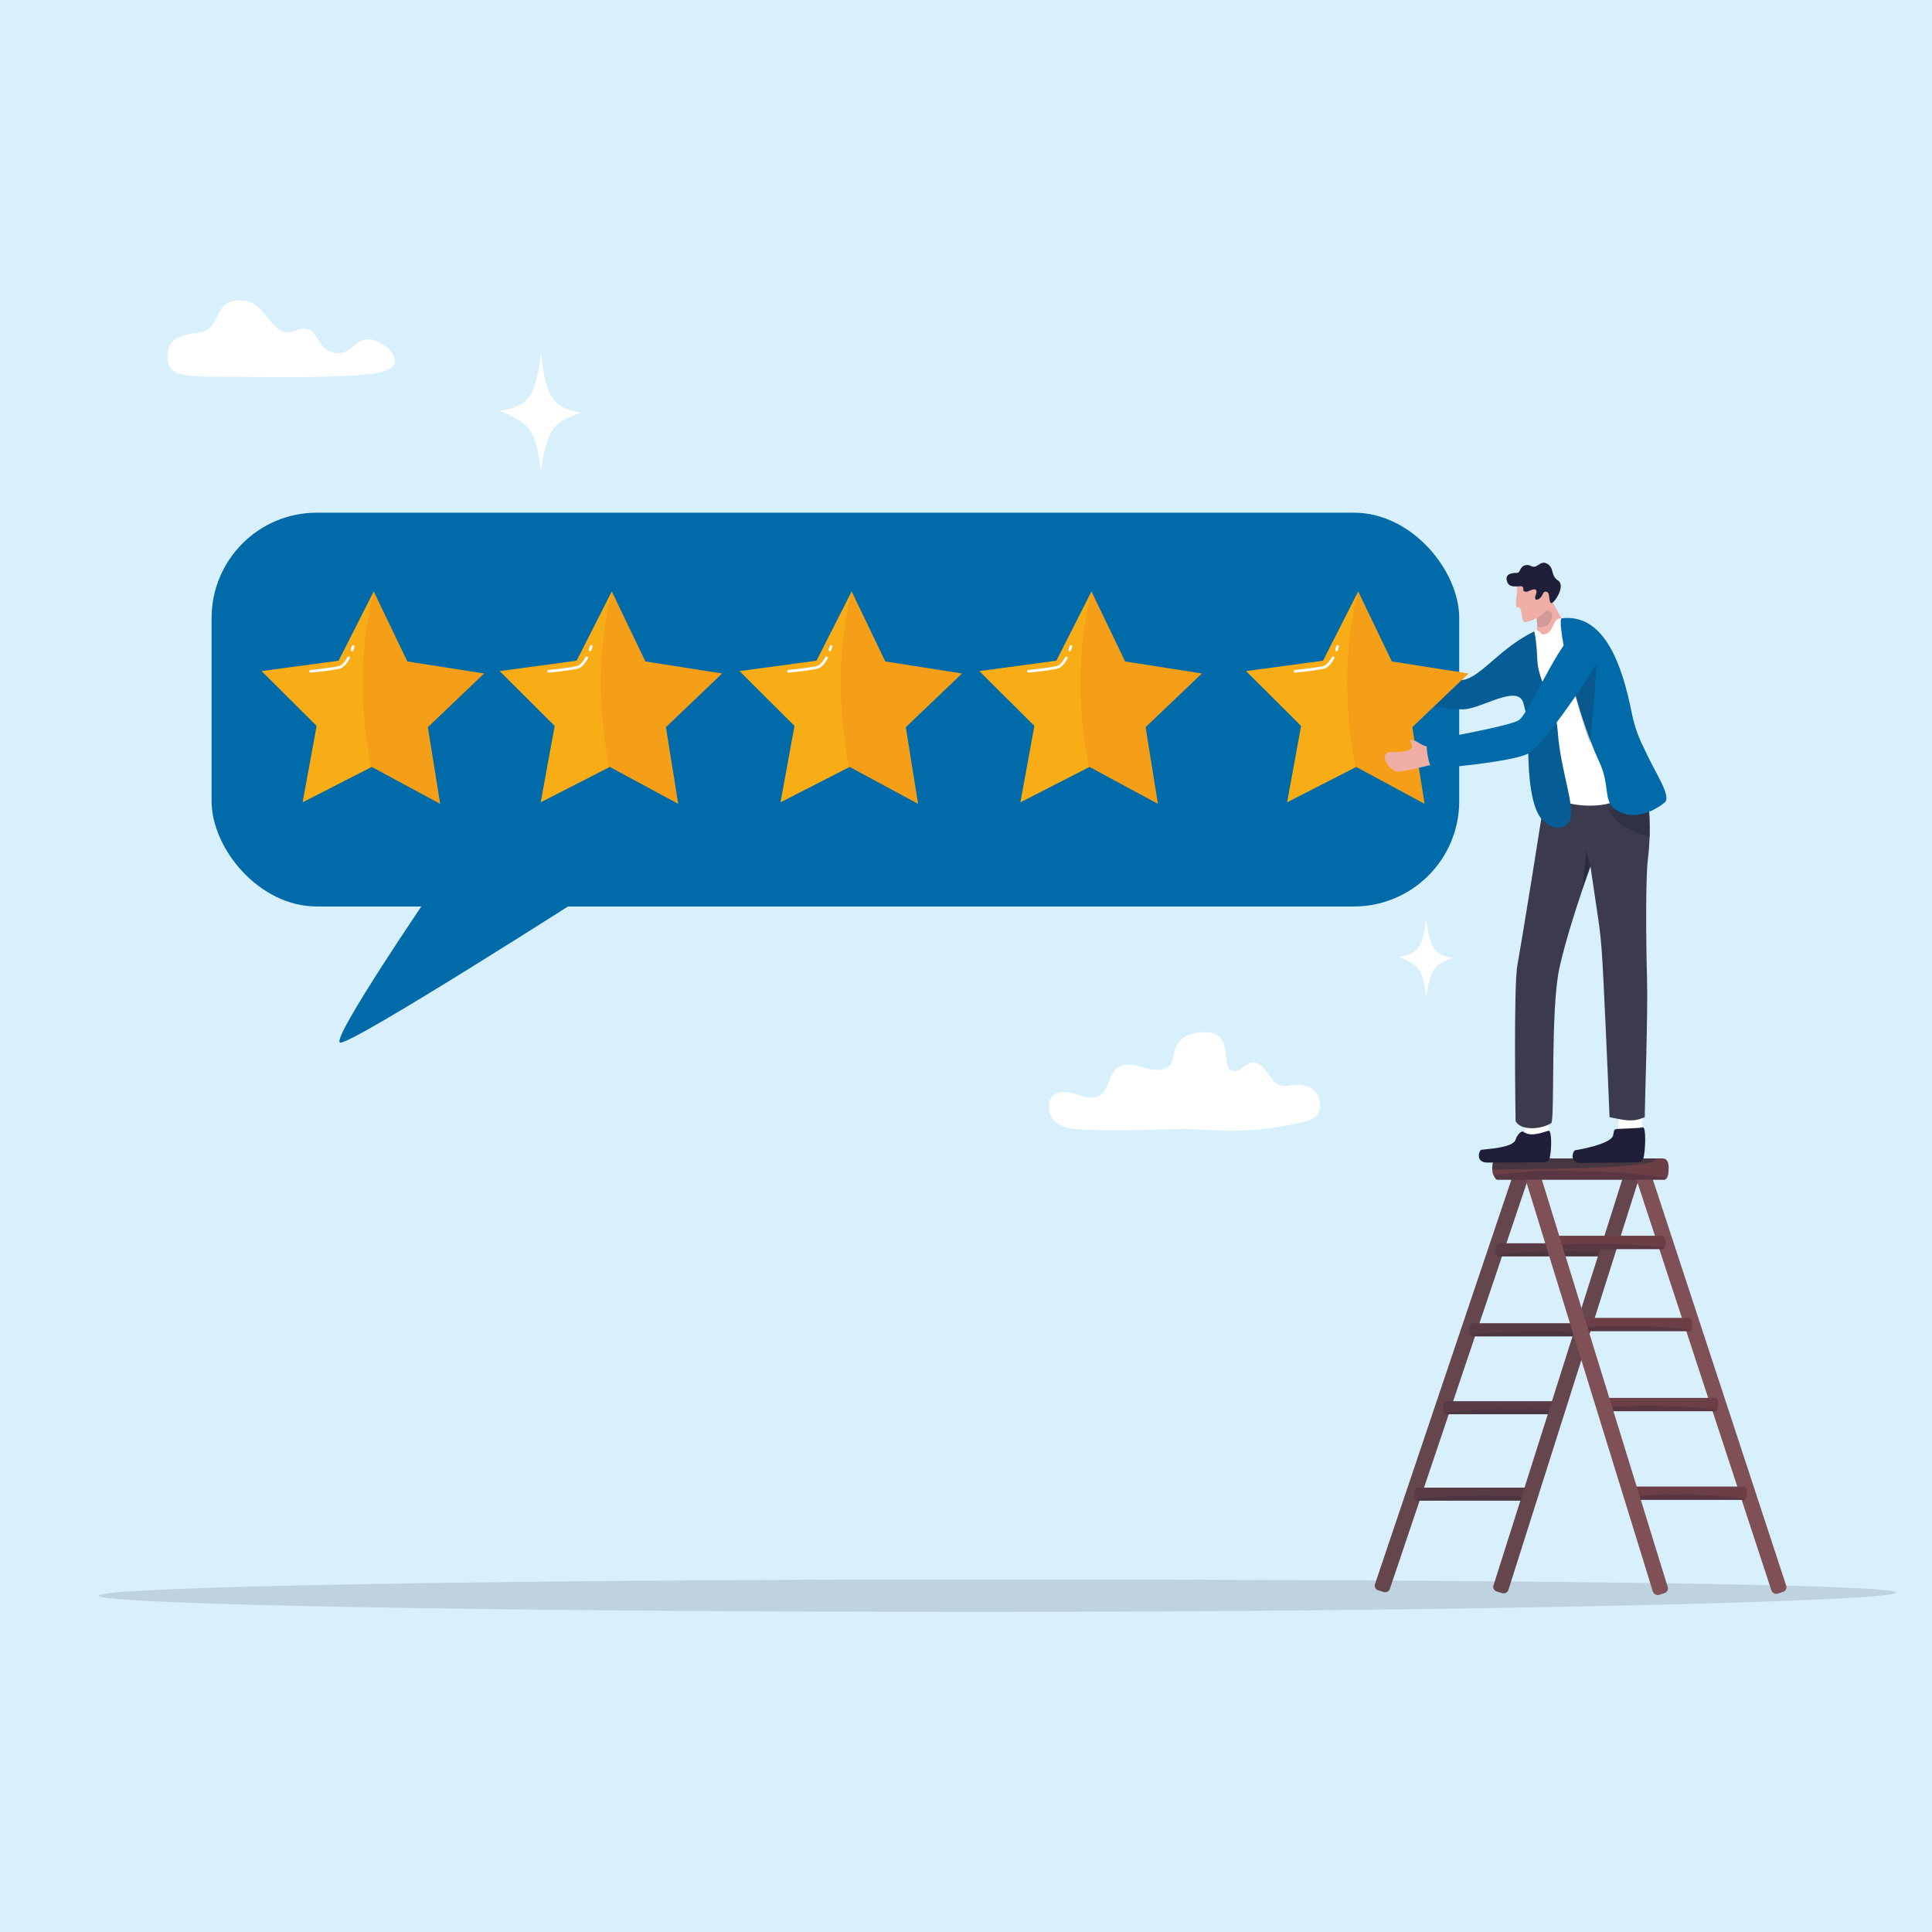
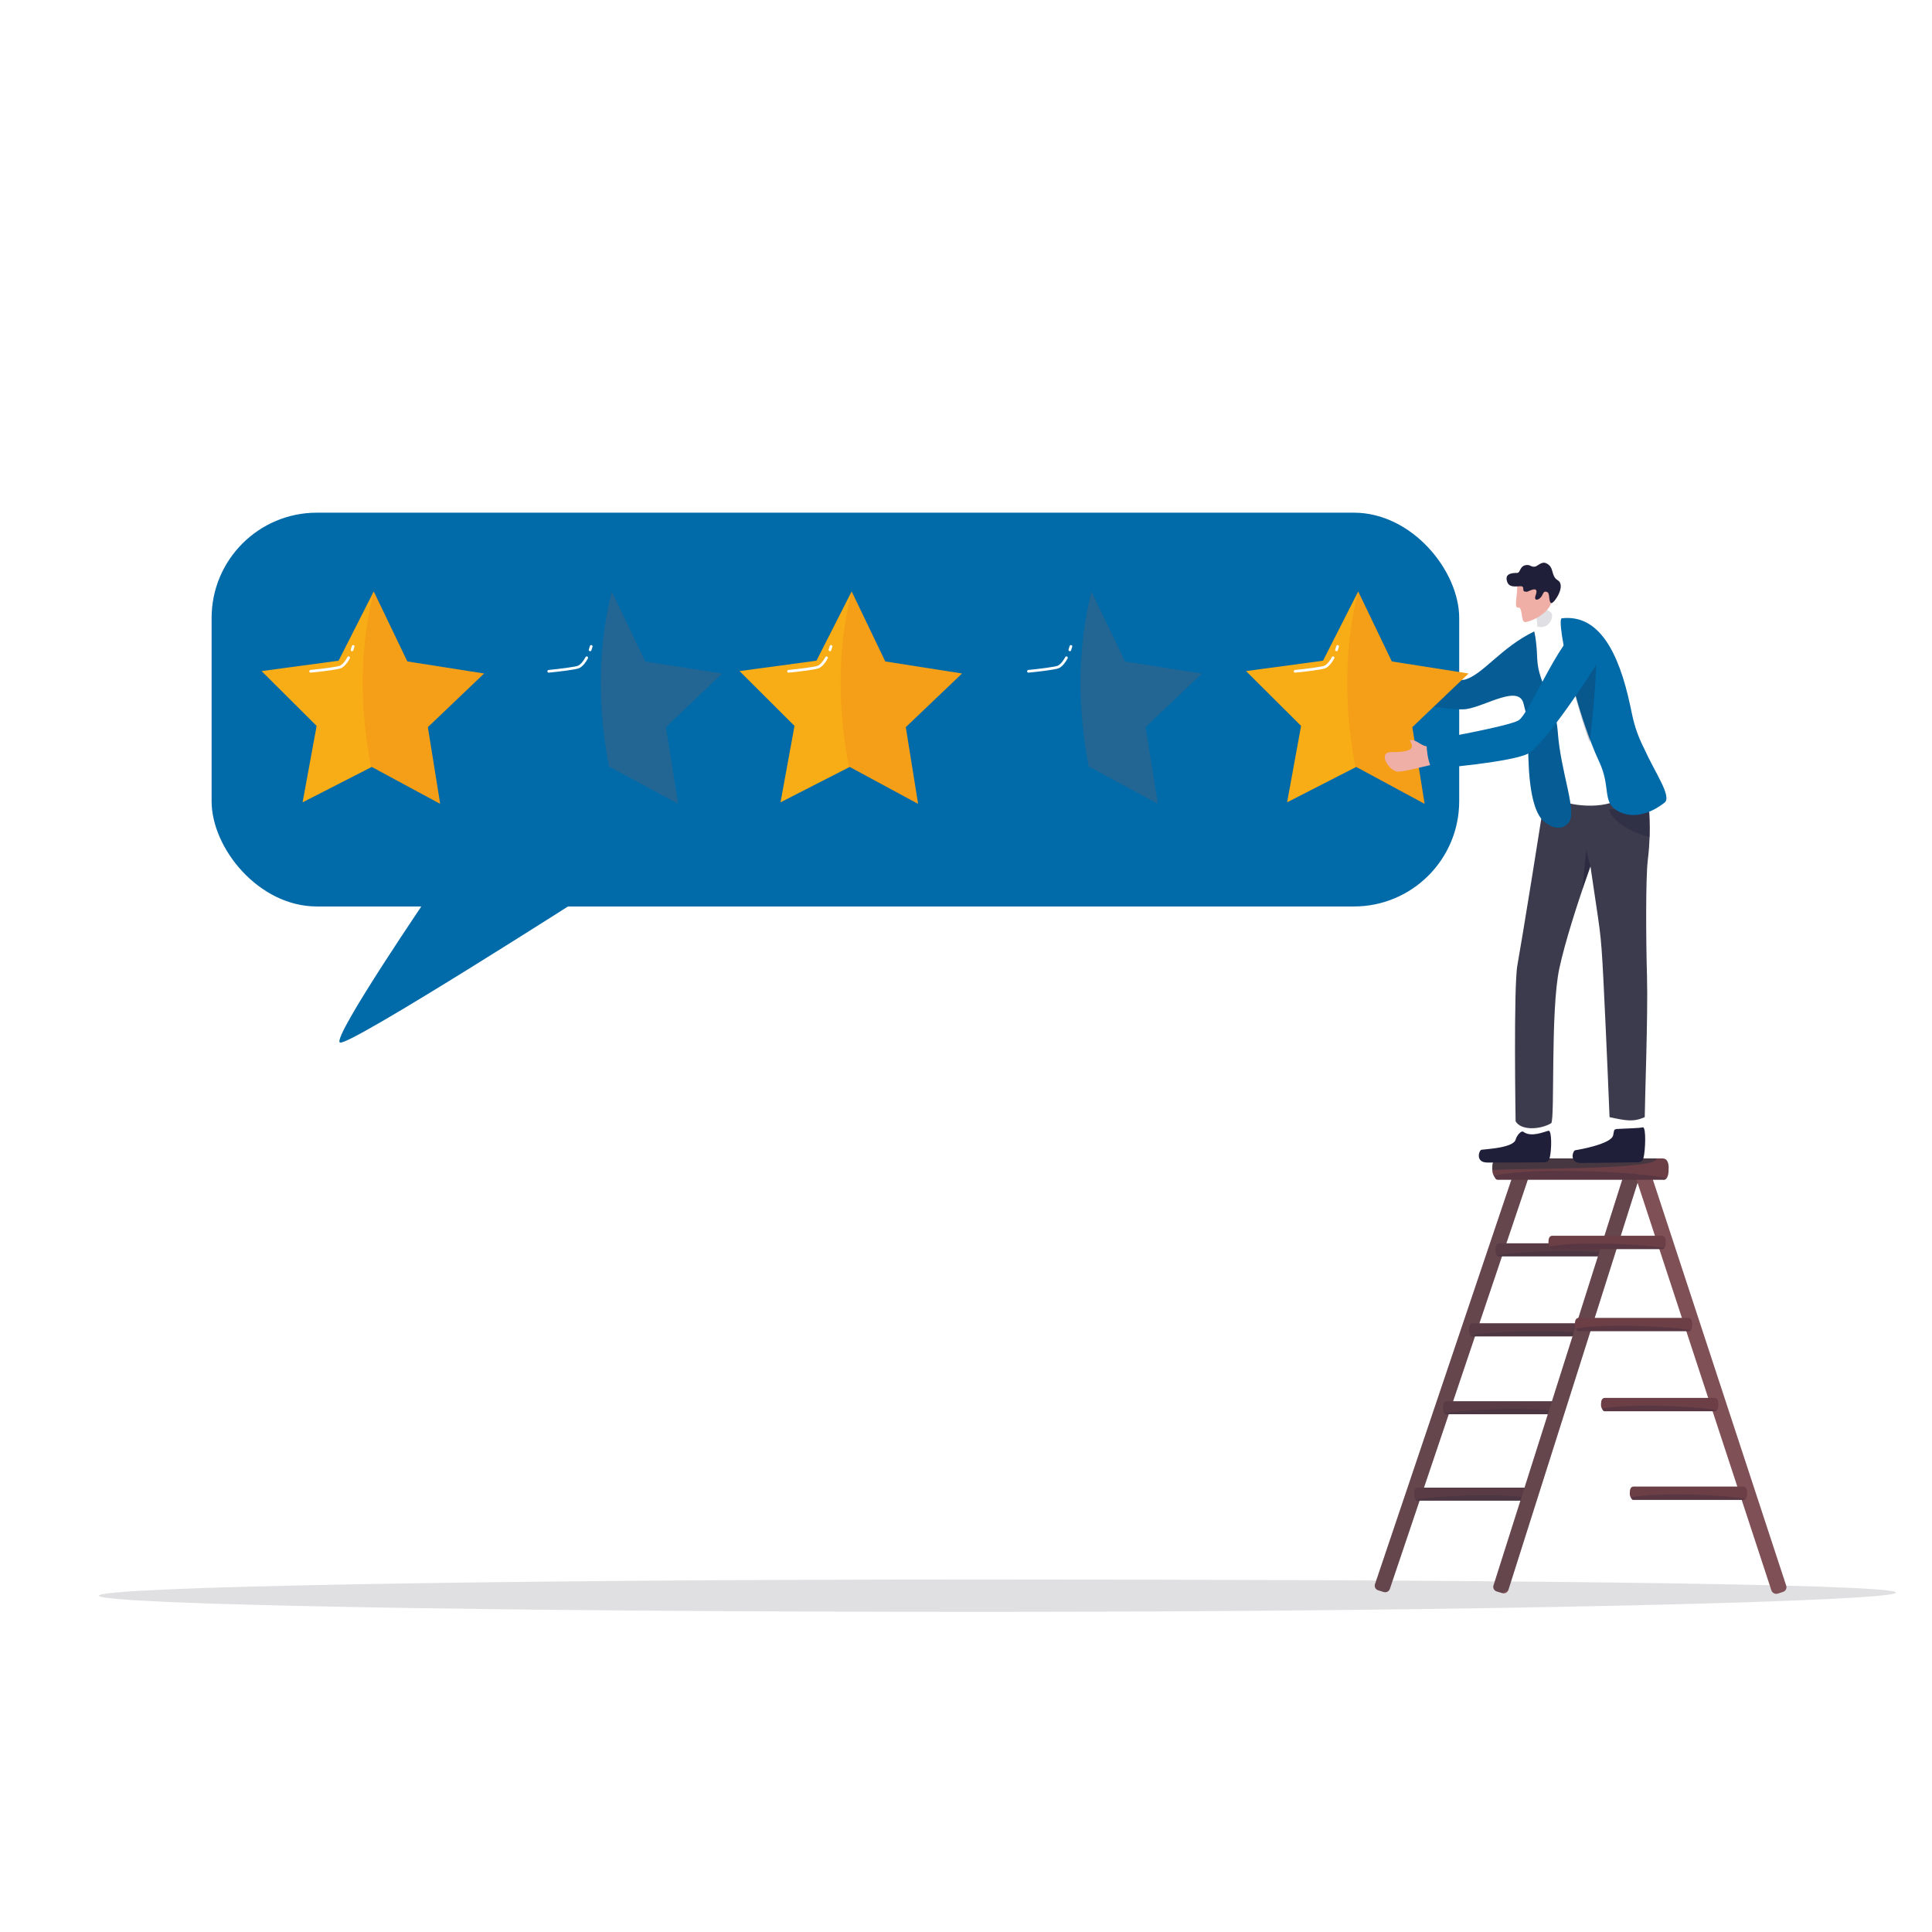
<svg xmlns="http://www.w3.org/2000/svg" id="Capa_1" viewBox="0 0 358 358">
  <defs>
    <style>.cls-1{fill:#7f5055;}.cls-1,.cls-2,.cls-3,.cls-4,.cls-5,.cls-6,.cls-7,.cls-8,.cls-9,.cls-10,.cls-11,.cls-12,.cls-13,.cls-14,.cls-15,.cls-16,.cls-17,.cls-18,.cls-19,.cls-20{stroke-width:0px;}.cls-2{opacity:.14;}.cls-2,.cls-3,.cls-8,.cls-9,.cls-10,.cls-14,.cls-15{fill:#1f1f3a;}.cls-3{opacity:.18;}.cls-21,.cls-15{opacity:.35;}.cls-4{opacity:.65;}.cls-4,.cls-5,.cls-7,.cls-18{fill:#333340;}.cls-6{fill:#e8501d;}.cls-6,.cls-18{opacity:.15;}.cls-7,.cls-14{opacity:.24;}.cls-8{opacity:.54;}.cls-9{opacity:.46;}.cls-11{fill:#016aa9;}.cls-12{fill:#fff;}.cls-22{fill:none;stroke:#fff;stroke-linecap:round;stroke-linejoin:round;stroke-width:.5px;}.cls-13{fill:#3b3b4d;}.cls-16{fill:#d8effc;}.cls-17{fill:#6c3f46;}.cls-19{fill:#f8ac16;}.cls-20{fill:#efaea6;}</style>
  </defs>
-   <rect class="cls-16" width="358" height="358" />
  <rect class="cls-11" x="39.21" y="95" width="231.18" height="72.97" rx="19.51" ry="19.51" />
  <path class="cls-11" d="m80.01,165.1s-18.57,27.2-17.03,28.08c1.55.88,46.43-27.86,46.43-27.86l-29.41-.22Z" />
  <path class="cls-12" d="m224.26,209.39c5.91.41,11.55-.13,17.35-1.51.89-.21,1.83-.49,2.43-1.28.91-1.19.64-3.19-.35-4.29-.98-1.11-2.47-1.44-3.84-1.29-.88.1-1.77.37-2.62.09-1.06-.35-1.76-1.47-2.46-2.44s-1.67-1.93-2.76-1.78c-.82.11-1.46.82-2.19,1.27-.73.45-1.79.49-2.2-.33-.89-1.76.36-6.57-4.24-6.57-6.64,0-5.56,4.84-6.36,5.87-1.21,1.56-3.37,1.22-5.13.69-1.76-.53-3.85-1.03-5.2.37-1.17,1.21-1.3,3.42-2.54,4.53-1.33,1.18-3.22.55-4.83.02-1.61-.53-3.69-.72-4.62.88-.78,1.34-.2,3.3.92,4.28,1.11.99,2.58,1.23,3.99,1.32,9.1.64,17.36-.35,24.66.16Z" />
  <path class="cls-18" d="m351.32,295.1c0,1.66-78.57,3.58-169.09,3.58s-163.91-1.34-163.91-3,73.39-3,163.91-3,169.09.76,169.09,2.42Z" />
  <path class="cls-1" d="m256.38,294.99l-1.01-.32c-.48-.15-.74-.65-.58-1.12l25.66-76.09c.16-.46.67-.72,1.15-.56l1.01.32c.48.15.74.65.58,1.12l-25.66,76.09c-.16.46-.67.72-1.15.56Z" />
  <path class="cls-17" d="m277.13,231.48v.23c0,.35.06.72.27.94.02.02.04.04.06.05.02.02.04.03.06.05.15.09.17.05.35.05h20.27s.07,0,.11,0c.22-.03.25-.18.41-.41.02-.02.03-.04.04-.06.1-.17.16-.38.16-.6v-.23c0-.6-.17-1.11-.72-1.11h-20.27c-.55,0-.74.49-.74,1.09Z" />
  <path class="cls-14" d="m277.37,232.66s.05.03.08.05c.13.06.26.1.41.1h20.27s.07,0,.11,0c.22-.03.25-.18.41-.41.02-.02.03-.04.04-.06-5.47-1.02-18.78-.36-21.29.33,0,0-.02,0-.03,0Z" />
  <path class="cls-17" d="m272.23,246.3v.23c0,.35.06.72.27.94.02.02.04.04.06.05.02.02.04.03.06.05.15.09.17.05.35.05h20.27s.07,0,.11,0c.22-.03.25-.18.41-.41.02-.02.03-.04.04-.06.1-.17.16-.38.16-.6v-.23c0-.6-.17-1.11-.72-1.11h-20.27c-.55,0-.74.49-.74,1.09Z" />
  <path class="cls-14" d="m272.47,247.48s.05.03.08.05c.13.06.26.1.41.1h20.27s.07,0,.11,0c.22-.03.25-.18.41-.41.02-.02.03-.04.04-.06-5.47-1.02-18.78-.36-21.29.33,0,0-.02,0-.03,0Z" />
  <path class="cls-17" d="m267.39,260.74v.23c0,.35.06.72.27.94.02.02.04.04.06.05.02.02.04.03.06.05.15.09.17.05.35.05h20.27s.07,0,.11,0c.22-.03.25-.18.41-.41.02-.02.03-.04.04-.06.1-.17.16-.38.16-.6v-.23c0-.6-.17-1.11-.72-1.11h-20.27c-.55,0-.74.49-.74,1.09Z" />
  <path class="cls-14" d="m267.63,261.92s.05.03.08.05c.13.06.26.1.41.1h20.27s.07,0,.11,0c.22-.03.25-.18.41-.41.02-.02.03-.04.04-.06-5.47-1.02-18.78-.36-21.29.33,0,0-.02,0-.03,0Z" />
  <path class="cls-17" d="m262.05,276.75v.23c0,.35.06.72.27.94.02.02.04.04.06.05.02.02.04.03.06.05.15.09.17.05.35.05h20.27s.07,0,.11,0c.22-.03.25-.18.41-.41.02-.02.03-.04.04-.06.1-.17.16-.38.16-.6v-.23c0-.6-.17-1.11-.72-1.11h-20.27c-.55,0-.74.49-.74,1.09Z" />
  <path class="cls-14" d="m262.3,277.93s.05.03.08.05c.13.06.26.1.41.1h20.27s.07,0,.11,0c.22-.03.25-.18.41-.41.02-.02.03-.04.04-.06-5.47-1.02-18.78-.36-21.29.33,0,0-.02,0-.03,0Z" />
  <path class="cls-1" d="m278.36,295.2l-1.01-.31c-.48-.14-.75-.64-.6-1.11l24.28-76.52c.15-.47.66-.73,1.14-.58l1.01.31c.48.14.75.64.6,1.11l-24.28,76.52c-.15.47-.66.73-1.14.58Z" />
  <g class="cls-21">
    <path class="cls-5" d="m256.38,294.99l-1.01-.32c-.48-.15-.74-.65-.58-1.12l25.66-76.09c.16-.46.67-.72,1.15-.56l1.01.32c.48.15.74.65.58,1.12l-25.66,76.09c-.16.46-.67.72-1.15.56Z" />
    <path class="cls-5" d="m277.13,231.48v.23c0,.35.06.72.27.94.02.02.04.04.06.05.02.02.04.03.06.05.15.09.17.05.35.05h20.27s.07,0,.11,0c.22-.03.25-.18.41-.41.02-.02.03-.04.04-.06.1-.17.16-.38.16-.6v-.23c0-.6-.17-1.11-.72-1.11h-20.27c-.55,0-.74.49-.74,1.09Z" />
    <path class="cls-7" d="m277.37,232.66s.05.03.08.05c.13.06.26.1.41.1h20.27s.07,0,.11,0c.22-.03.25-.18.41-.41.02-.02.03-.04.04-.06-5.47-1.02-18.78-.36-21.29.33,0,0-.02,0-.03,0Z" />
    <path class="cls-5" d="m272.23,246.3v.23c0,.35.06.72.27.94.02.02.04.04.06.05.02.02.04.03.06.05.15.09.17.05.35.05h20.27s.07,0,.11,0c.22-.03.25-.18.41-.41.02-.02.03-.04.04-.06.1-.17.16-.38.16-.6v-.23c0-.6-.17-1.11-.72-1.11h-20.27c-.55,0-.74.49-.74,1.09Z" />
    <path class="cls-7" d="m272.47,247.48s.05.03.08.05c.13.06.26.1.41.1h20.27s.07,0,.11,0c.22-.03.25-.18.41-.41.02-.02.03-.04.04-.06-5.47-1.02-18.78-.36-21.29.33,0,0-.02,0-.03,0Z" />
    <path class="cls-5" d="m267.39,260.74v.23c0,.35.06.72.27.94.02.02.04.04.06.05.02.02.04.03.06.05.15.09.17.05.35.05h20.27s.07,0,.11,0c.22-.03.25-.18.41-.41.02-.02.03-.04.04-.06.1-.17.16-.38.16-.6v-.23c0-.6-.17-1.11-.72-1.11h-20.27c-.55,0-.74.49-.74,1.09Z" />
    <path class="cls-7" d="m267.63,261.92s.05.03.08.05c.13.06.26.1.41.1h20.27s.07,0,.11,0c.22-.03.25-.18.41-.41.02-.02.03-.04.04-.06-5.47-1.02-18.78-.36-21.29.33,0,0-.02,0-.03,0Z" />
    <path class="cls-5" d="m262.05,276.75v.23c0,.35.06.72.27.94.02.02.04.04.06.05.02.02.04.03.06.05.15.09.17.05.35.05h20.27s.07,0,.11,0c.22-.03.25-.18.41-.41.02-.02.03-.04.04-.06.1-.17.16-.38.16-.6v-.23c0-.6-.17-1.11-.72-1.11h-20.27c-.55,0-.74.49-.74,1.09Z" />
    <path class="cls-7" d="m262.3,277.93s.05.03.08.05c.13.06.26.1.41.1h20.27s.07,0,.11,0c.22-.03.25-.18.41-.41.02-.02.03-.04.04-.06-5.47-1.02-18.78-.36-21.29.33,0,0-.02,0-.03,0Z" />
-     <path class="cls-5" d="m278.36,295.2l-1.01-.31c-.48-.14-.75-.64-.6-1.11l24.28-76.52c.15-.47.66-.73,1.14-.58l1.01.31c.48.14.75.64.6,1.11l-24.28,76.52c-.15.47-.66.73-1.14.58Z" />
+     <path class="cls-5" d="m278.36,295.2l-1.01-.31c-.48-.14-.75-.64-.6-1.11l24.28-76.52c.15-.47.66-.73,1.14-.58l1.01.31c.48.14.75.64.6,1.11l-24.28,76.52Z" />
  </g>
  <rect class="cls-1" x="315.36" y="213.19" width="2.88" height="84.04" rx=".91" ry=".91" transform="translate(-63.82 111.59) rotate(-18.18)" />
  <path class="cls-17" d="m308.66,230.11v.23c0,.36-.06.74-.27.97-.02.02-.04.04-.06.05-.02.02-.04.03-.06.05-.15.09-.17.05-.35.05h-20.27s-.07,0-.11,0c-.22-.03-.25-.18-.41-.42-.02-.02-.03-.04-.04-.07-.1-.18-.16-.39-.16-.61v-.23c0-.62.17-1.14.72-1.14h20.27c.55,0,.74.5.74,1.12Z" />
  <path class="cls-14" d="m308.41,231.31s-.05.03-.08.05c-.13.06-.26.1-.41.1h-20.27s-.07,0-.11,0c-.22-.03-.25-.18-.41-.42-.02-.02-.03-.04-.04-.07,5.47-1.05,18.78-.36,21.29.33,0,0,.02,0,.03,0Z" />
  <path class="cls-17" d="m313.56,245.32v.23c0,.36-.06.74-.27.97-.02.02-.04.04-.06.05-.02.02-.04.03-.06.05-.15.09-.17.05-.35.05h-20.27s-.07,0-.11,0c-.22-.03-.25-.18-.41-.42-.02-.02-.03-.04-.04-.07-.1-.18-.16-.39-.16-.61v-.23c0-.62.17-1.14.72-1.14h20.27c.55,0,.74.5.74,1.12Z" />
  <path class="cls-14" d="m313.32,246.53s-.05.03-.08.05c-.13.06-.26.1-.41.1h-20.27s-.07,0-.11,0c-.22-.03-.25-.18-.41-.42-.02-.02-.03-.04-.04-.07,5.47-1.05,18.78-.36,21.29.33,0,0,.02,0,.03,0Z" />
  <path class="cls-17" d="m318.4,260.15v.23c0,.36-.06.74-.27.97-.02.02-.04.04-.06.05-.02.02-.04.03-.06.05-.15.09-.17.05-.35.05h-20.27s-.07,0-.11,0c-.22-.03-.25-.18-.41-.42-.02-.02-.03-.04-.04-.07-.1-.18-.16-.39-.16-.61v-.23c0-.62.17-1.14.72-1.14h20.27c.55,0,.74.5.74,1.12Z" />
  <path class="cls-14" d="m318.16,261.35s-.05.03-.08.05c-.13.06-.26.1-.41.1h-20.27s-.07,0-.11,0c-.22-.03-.25-.18-.41-.42-.02-.02-.03-.04-.04-.07,5.47-1.05,18.78-.36,21.29.33,0,0,.02,0,.03,0Z" />
  <path class="cls-17" d="m323.73,276.58v.23c0,.36-.06.74-.27.97-.02.02-.04.04-.06.05-.02.02-.04.03-.06.05-.15.09-.17.05-.35.05h-20.27s-.07,0-.11,0c-.22-.03-.25-.18-.41-.42-.02-.02-.03-.04-.04-.07-.1-.18-.16-.39-.16-.61v-.23c0-.62.17-1.14.72-1.14h20.27c.55,0,.74.5.74,1.12Z" />
  <path class="cls-14" d="m323.49,277.79s-.05.03-.08.05c-.13.06-.26.1-.41.1h-20.27s-.07,0-.11,0c-.22-.03-.25-.18-.41-.42-.02-.02-.03-.04-.04-.07,5.47-1.05,18.78-.36,21.29.33,0,0,.02,0,.03,0Z" />
-   <rect class="cls-1" x="294.09" y="213.19" width="2.88" height="84.04" rx=".91" ry=".91" transform="translate(-62.18 98.63) rotate(-17.17)" />
  <path class="cls-17" d="m309.19,216.45v.37c0,.57-.09,1.19-.4,1.55-.03.03-.05.06-.08.09-.03.03-.06.05-.09.07-.22.15-.25.08-.52.08h-30.49c-.05,0-.11,0-.16-.01-.33-.05-.37-.29-.61-.67-.02-.03-.04-.07-.06-.1-.15-.28-.25-.62-.25-.98v-.37c0-.99.25-1.82,1.08-1.82h30.49c.83,0,1.11.81,1.11,1.79Z" />
  <path class="cls-14" d="m308.83,218.38s-.08.05-.12.07c-.19.1-.4.16-.62.16h-30.49c-.05,0-.11,0-.16-.01-.33-.05-.37-.29-.61-.67-.02-.03-.04-.07-.06-.11,8.22-1.68,28.25-.58,32.04.54.01,0,.03,0,.04.01Z" />
  <path class="cls-4" d="m306.93,214.65c.76,2.15-25.2,1.81-30.42,2.15v-.32c0-.99.25-1.82,1.08-1.82h29.33Z" />
  <path class="cls-20" d="m261.39,125.9s-.55,3.22-1.14,3.25c-.59.03-2.05-.28-3.19-1.01-.35-.22-.79-.27-1.25-.23-.71.06-1.48.33-2.13.51-.76.21-1.35.29-1.44-.25-.13-.76.9-1.75-2.63-2.67-.67-.17.22-1.44,1.3-2.06.09-.05.18-.1.26-.14.61-.28,1.41-.21,2.16,0,.89.25,1.73.7,2.15,1.02.87.65,1.7.57,3.01.77,1.35.22,1.92.5,2.9.81Z" />
-   <path class="cls-20" d="m287.3,119.32l3.46-1.62c-.24-1.66-2.59-4.85-3.1-6.29-.56-1.58-2.82-2.75-2.82-2.75l-.65,3.62.12.27s.75,2.81.47,4.2c-.16.79.19,1.87-.41,3.14-.45.95,2.93-.57,2.93-.57Z" />
  <path class="cls-2" d="m284.44,113.17s.46,1.81.4,2.93c2.43.65,3.2-2.11,2.52-2.65-.42-.34-1.87-1.05-1.87-1.05l-1.05.76Z" />
  <path class="cls-20" d="m281.1,108.57c.19,1.35-.67,4.22.23,4.02.9-.2.4,2.86,1.37,2.68,2.34-.43,4.68-2.49,4.73-3.67.05-1.18-.83-4.27-.83-4.27l-5.5,1.25Z" />
  <path class="cls-10" d="m283.79,109.32c-.71.25-.7.42-1.27.29s.16-1.04-.84-.98c-.99.05-2.06.22-2.41-.85-.51-1.55.96-1.61,1.87-1.62.59,0,.45-1.25,1.58-1.44.89-.15.9.38,1.7.28.48-.06,1.23-1.04,2.09-.63,1.6.75.76,2.29,2.15,3.16,1.62,1.02-.81,4.48-1.24,4.22-.5-.3-.2-1.79-.69-2.02-.74-.34-.7.22-1.12.83-.45.66-1.48.92-1.05-.26s-.12-1.21-.77-.98Z" />
  <path class="cls-12" d="m282.62,211.06c-.16-1.63-.04-5.78-.04-5.78l4.52-.16-.24,6.22-2.99,1.98-1.25-2.26Z" />
  <path class="cls-10" d="m282.26,209.72c-.38-.29-1.23.73-1.4,1.42-.4,1.57-5.44,1.77-6.34,1.91-.46.07-1.21,2.38,1.1,2.37,1.99,0,8.38-.01,10.56-.04.46,0,.85-.3.96-.73.39-1.52.44-5.08-.17-5.13-.82.18-3.26,1.3-4.71.19Z" />
  <path class="cls-12" d="m299.97,211.09c-.17-1.63-.08-5.78-.08-5.78l4.52-.18-.21,6.22-2.97,1.99-1.26-2.26Z" />
  <path class="cls-10" d="m299.48,209.23c-.49.03-.4.49-.57,1.17-.39,1.57-6.12,2.6-7.02,2.74-.46.08-1.19,2.39,1.12,2.36,1.99-.03,8.38-.08,10.56-.13.46,0,.85-.31.96-.74.38-1.52.52-5.7-.09-5.74-.82.19-2.75.18-4.96.32Z" />
  <path class="cls-13" d="m305.57,157.03c-.06.74-.13,1.54-.24,2.42-.39,3.3-.34,14.45-.14,21.53.2,7.04-.42,23.51-.42,26.03-2.14.94-3.46.65-6.52,0,0,0-.54-13.59-1.14-25.49-.49-9.66-.63-8.69-2.4-20.99h0c-.02.06-.45,1.26-1.08,3.1-1.35,3.94-3.6,10.81-4.68,15.79-1.68,7.77-.8,28.01-1.51,28.71-2.1,1.24-5.65,1.36-6.6-.36,0,0-.4-25.04.34-28.96.51-2.67,4.78-28.8,5.73-35.82,0,0,17.94-4.11,18.52,2.31.08.88.1,1.65.09,2.39-.01,1,.04,1.92.09,2.94.09,1.66.17,3.55-.04,6.38Z" />
  <path class="cls-9" d="m296.36,157.01s0,0,0,.01c-.03-.02-.05-.03-.05-.04,0,0,.06.03.06.03Z" />
  <path class="cls-8" d="m294.7,160.54h0c-.02.06-.85,2.39-1.48,4.23l.74-7.43s-.03.44.74,3.2Z" />
  <path class="cls-15" d="m305.68,155.1c-.16-.03-6.54-1.57-7.52-5.2,0,0,5.43.53,7.45.74.09,1.66.13,3.52.07,4.45Z" />
  <path class="cls-12" d="m289.35,114.59c-1.68-.17-1.39,2.51-2.99,2.91-.84.21-.72-.19-1.19-.52-.29-.2-.57-.43-.89.03-6.63,9.54,5.14,28.84,4.36,30.45-.64,1.32,6.56,2.77,10.64,1.03,5.59-2.39,3.32-8.53,2.95-9.71-.37-1.18-7.43-21-7.43-21,0,0-2.46-1.31-5.45-3.19Z" />
  <path class="cls-11" d="m257.06,124.28c.46-1.08,12.32,2.27,14.45,1.64,3.34-.99,6.62-5.92,12.77-8.91,0,0,.43,1.34.56,5,.18,4.83,3.4,7.76,3.81,13.58.53,7.52,3.62,14.78,2.07,16.76-.9,1.15-2.34,1.58-4.43.03-3.28-2.44-3.03-12.28-3.15-14.59-.05-.9-.03-2.12-.04-3.38-.02-1.57-.55-2.95-.75-3.9-.78-3.83-7.03.35-10.65.88-2.7.4-13.49-1.62-13.95-1.99-1.31-1.04-.69-5.12-.69-5.12Z" />
  <path class="cls-3" d="m257.06,124.28c.46-1.08,12.32,2.27,14.45,1.64,3.34-.99,6.62-5.92,12.77-8.91,0,0,.43,1.34.56,5,.18,4.83,3.4,7.76,3.81,13.58.53,7.52,3.62,14.78,2.07,16.76-.9,1.15-2.34,1.58-4.43.03-3.28-2.44-3.03-12.28-3.15-14.59-.05-.9-.03-2.12-.04-3.38-.02-1.57-.55-2.95-.75-3.9-.78-3.83-7.03.35-10.65.88-2.7.4-13.49-1.62-13.95-1.99-1.31-1.04-.69-5.12-.69-5.12Z" />
  <path class="cls-11" d="m308.45,148.72c-2.61,2.07-6.12,3.27-9.04,1.33-2.43-1.61-.98-4.39-3.04-8.81-.54-1.15-1.06-2.39-1.55-3.68-1.45-3.76-2.73-7.97-3.69-11.76-1.57-6.15-2.33-11.16-1.72-11.23,6.8-.79,10.55,6.14,12.69,16.28.47,2.25.81,4.1,2.1,6.91l.51,1.05c1.92,4.3,5.14,8.79,3.74,9.91Z" />
  <path class="cls-14" d="m295.81,121.78c-.08,5.46-.91,13.11-1.23,15.83-1.36-3.77-2.57-8-3.5-11.79l4.73-4.04Z" />
  <polygon class="cls-19" points="261.7 134.74 263.98 148.95 251.31 142.11 251.18 142.18 238.5 148.67 241.09 134.51 230.89 124.35 245.16 122.43 251.66 109.62 251.67 109.59 257.9 122.57 272.12 124.8 261.7 134.74" />
  <path class="cls-6" d="m261.7,134.74l2.28,14.21-12.67-6.84-.13.07c-2.83-14.82-1.22-25.62.48-32.56v-.02s6.24,12.98,6.24,12.98l14.22,2.23-10.42,9.93Z" />
  <path class="cls-22" d="m247.66,120.42c.13-.39.2-.64.2-.64" />
  <path class="cls-22" d="m239.98,124.39c1.63-.15,5.08-.56,5.57-.82.62-.33,1.1-1.01,1.47-1.69" />
-   <polygon class="cls-19" points="212.28 134.74 214.56 148.95 201.89 142.11 201.76 142.18 189.08 148.67 191.67 134.51 181.47 124.35 195.74 122.43 202.24 109.62 202.25 109.59 208.48 122.57 222.7 124.8 212.28 134.74" />
  <path class="cls-6" d="m212.28,134.74l2.28,14.21-12.67-6.84-.13.07c-2.83-14.82-1.22-25.62.48-32.56v-.02s6.24,12.98,6.24,12.98l14.22,2.23-10.42,9.93Z" />
  <path class="cls-22" d="m198.24,120.42c.13-.39.2-.64.2-.64" />
  <path class="cls-22" d="m190.57,124.39c1.63-.15,5.08-.56,5.57-.82.62-.33,1.1-1.01,1.47-1.69" />
  <polygon class="cls-19" points="167.84 134.74 170.12 148.95 157.45 142.11 157.32 142.18 144.63 148.67 147.22 134.51 137.03 124.35 151.29 122.43 157.8 109.62 157.81 109.59 164.04 122.57 178.26 124.8 167.84 134.74" />
  <path class="cls-6" d="m167.84,134.74l2.28,14.21-12.67-6.84-.13.07c-2.83-14.82-1.22-25.62.48-32.56v-.02s6.24,12.98,6.24,12.98l14.22,2.23-10.42,9.93Z" />
  <path class="cls-22" d="m153.79,120.42c.13-.39.2-.64.2-.64" />
  <path class="cls-22" d="m146.12,124.39c1.63-.15,5.08-.56,5.57-.82.62-.33,1.1-1.01,1.47-1.69" />
-   <polygon class="cls-19" points="123.39 134.74 125.67 148.95 113 142.11 112.87 142.18 100.19 148.67 102.78 134.51 92.58 124.35 106.85 122.43 113.35 109.62 113.36 109.59 119.59 122.57 133.81 124.8 123.39 134.74" />
  <path class="cls-6" d="m123.39,134.74l2.28,14.21-12.67-6.84-.13.07c-2.83-14.82-1.22-25.62.48-32.56v-.02s6.24,12.98,6.24,12.98l14.22,2.23-10.42,9.93Z" />
  <path class="cls-22" d="m109.35,120.42c.13-.39.2-.64.2-.64" />
  <path class="cls-22" d="m101.68,124.39c1.63-.15,5.08-.56,5.57-.82.62-.33,1.1-1.01,1.47-1.69" />
  <polygon class="cls-19" points="79.28 134.74 81.56 148.95 68.89 142.11 68.76 142.18 56.07 148.67 58.67 134.51 48.47 124.35 62.74 122.43 69.24 109.62 69.25 109.59 75.48 122.57 89.7 124.8 79.28 134.74" />
  <path class="cls-6" d="m79.28,134.74l2.28,14.21-12.67-6.84-.13.07c-2.83-14.82-1.22-25.62.48-32.56v-.02s6.24,12.98,6.24,12.98l14.22,2.23-10.42,9.93Z" />
  <path class="cls-22" d="m65.24,120.42c.13-.39.2-.64.2-.64" />
  <path class="cls-22" d="m57.56,124.39c1.63-.15,5.08-.56,5.57-.82.62-.33,1.1-1.01,1.47-1.69" />
  <path class="cls-20" d="m265.74,138.41c-2.65.12-2.83-1.32-4.38-1.29-.66.02,2.57,2.33-3.51,2.24-2.75-.04-.41,3.73,1.33,3.63s6.08-1.39,6.86-1.39c.78,0-.3-3.2-.3-3.2Z" />
  <path class="cls-11" d="m281.37,133.5c-2.14,1.17-15.88,3.58-16.67,3.71s.02,5.01.77,5.14c.75.13,14.94-1.18,17.72-2.73,3.06-1.71,12.02-15.27,12.79-16.85.76-1.58,1.01-4.63-2.55-6.11-3.2-1.33-9.92,15.66-12.06,16.83Z" />
  <path class="cls-12" d="m41.7,69.81c5.27-.02,18.29.39,26.99-.5,8.69-.89,2.61-6.44-.35-6.44s-3.24,3.37-6.84,2.39c-3.28-.89-2.34-5.74-6.83-3.96-4.49,1.78-4.99-5.48-9.89-5.62-5.76-.17-3.35,5.38-8.07,5.96-4.53.56-5.63,1.96-5.67,4.11-.07,3.72,2.07,4.09,10.67,4.06Z" />
  <path class="cls-12" d="m269.24,177.52c-3.81-.62-4.34-2.27-4.97-7.37-.56,4.82-1.22,6.64-5.11,7.14,3.37,1.42,4.55,1.94,5.08,7.53.91-5.64,1.67-6.13,5.01-7.29Z" />
  <path class="cls-12" d="m107.68,76.47c-5.72-.94-6.5-3.41-7.46-11.05-.84,7.22-1.83,9.95-7.67,10.7,5.05,2.13,6.83,2.91,7.62,11.28,1.37-8.45,2.5-9.18,7.51-10.93Z" />
</svg>